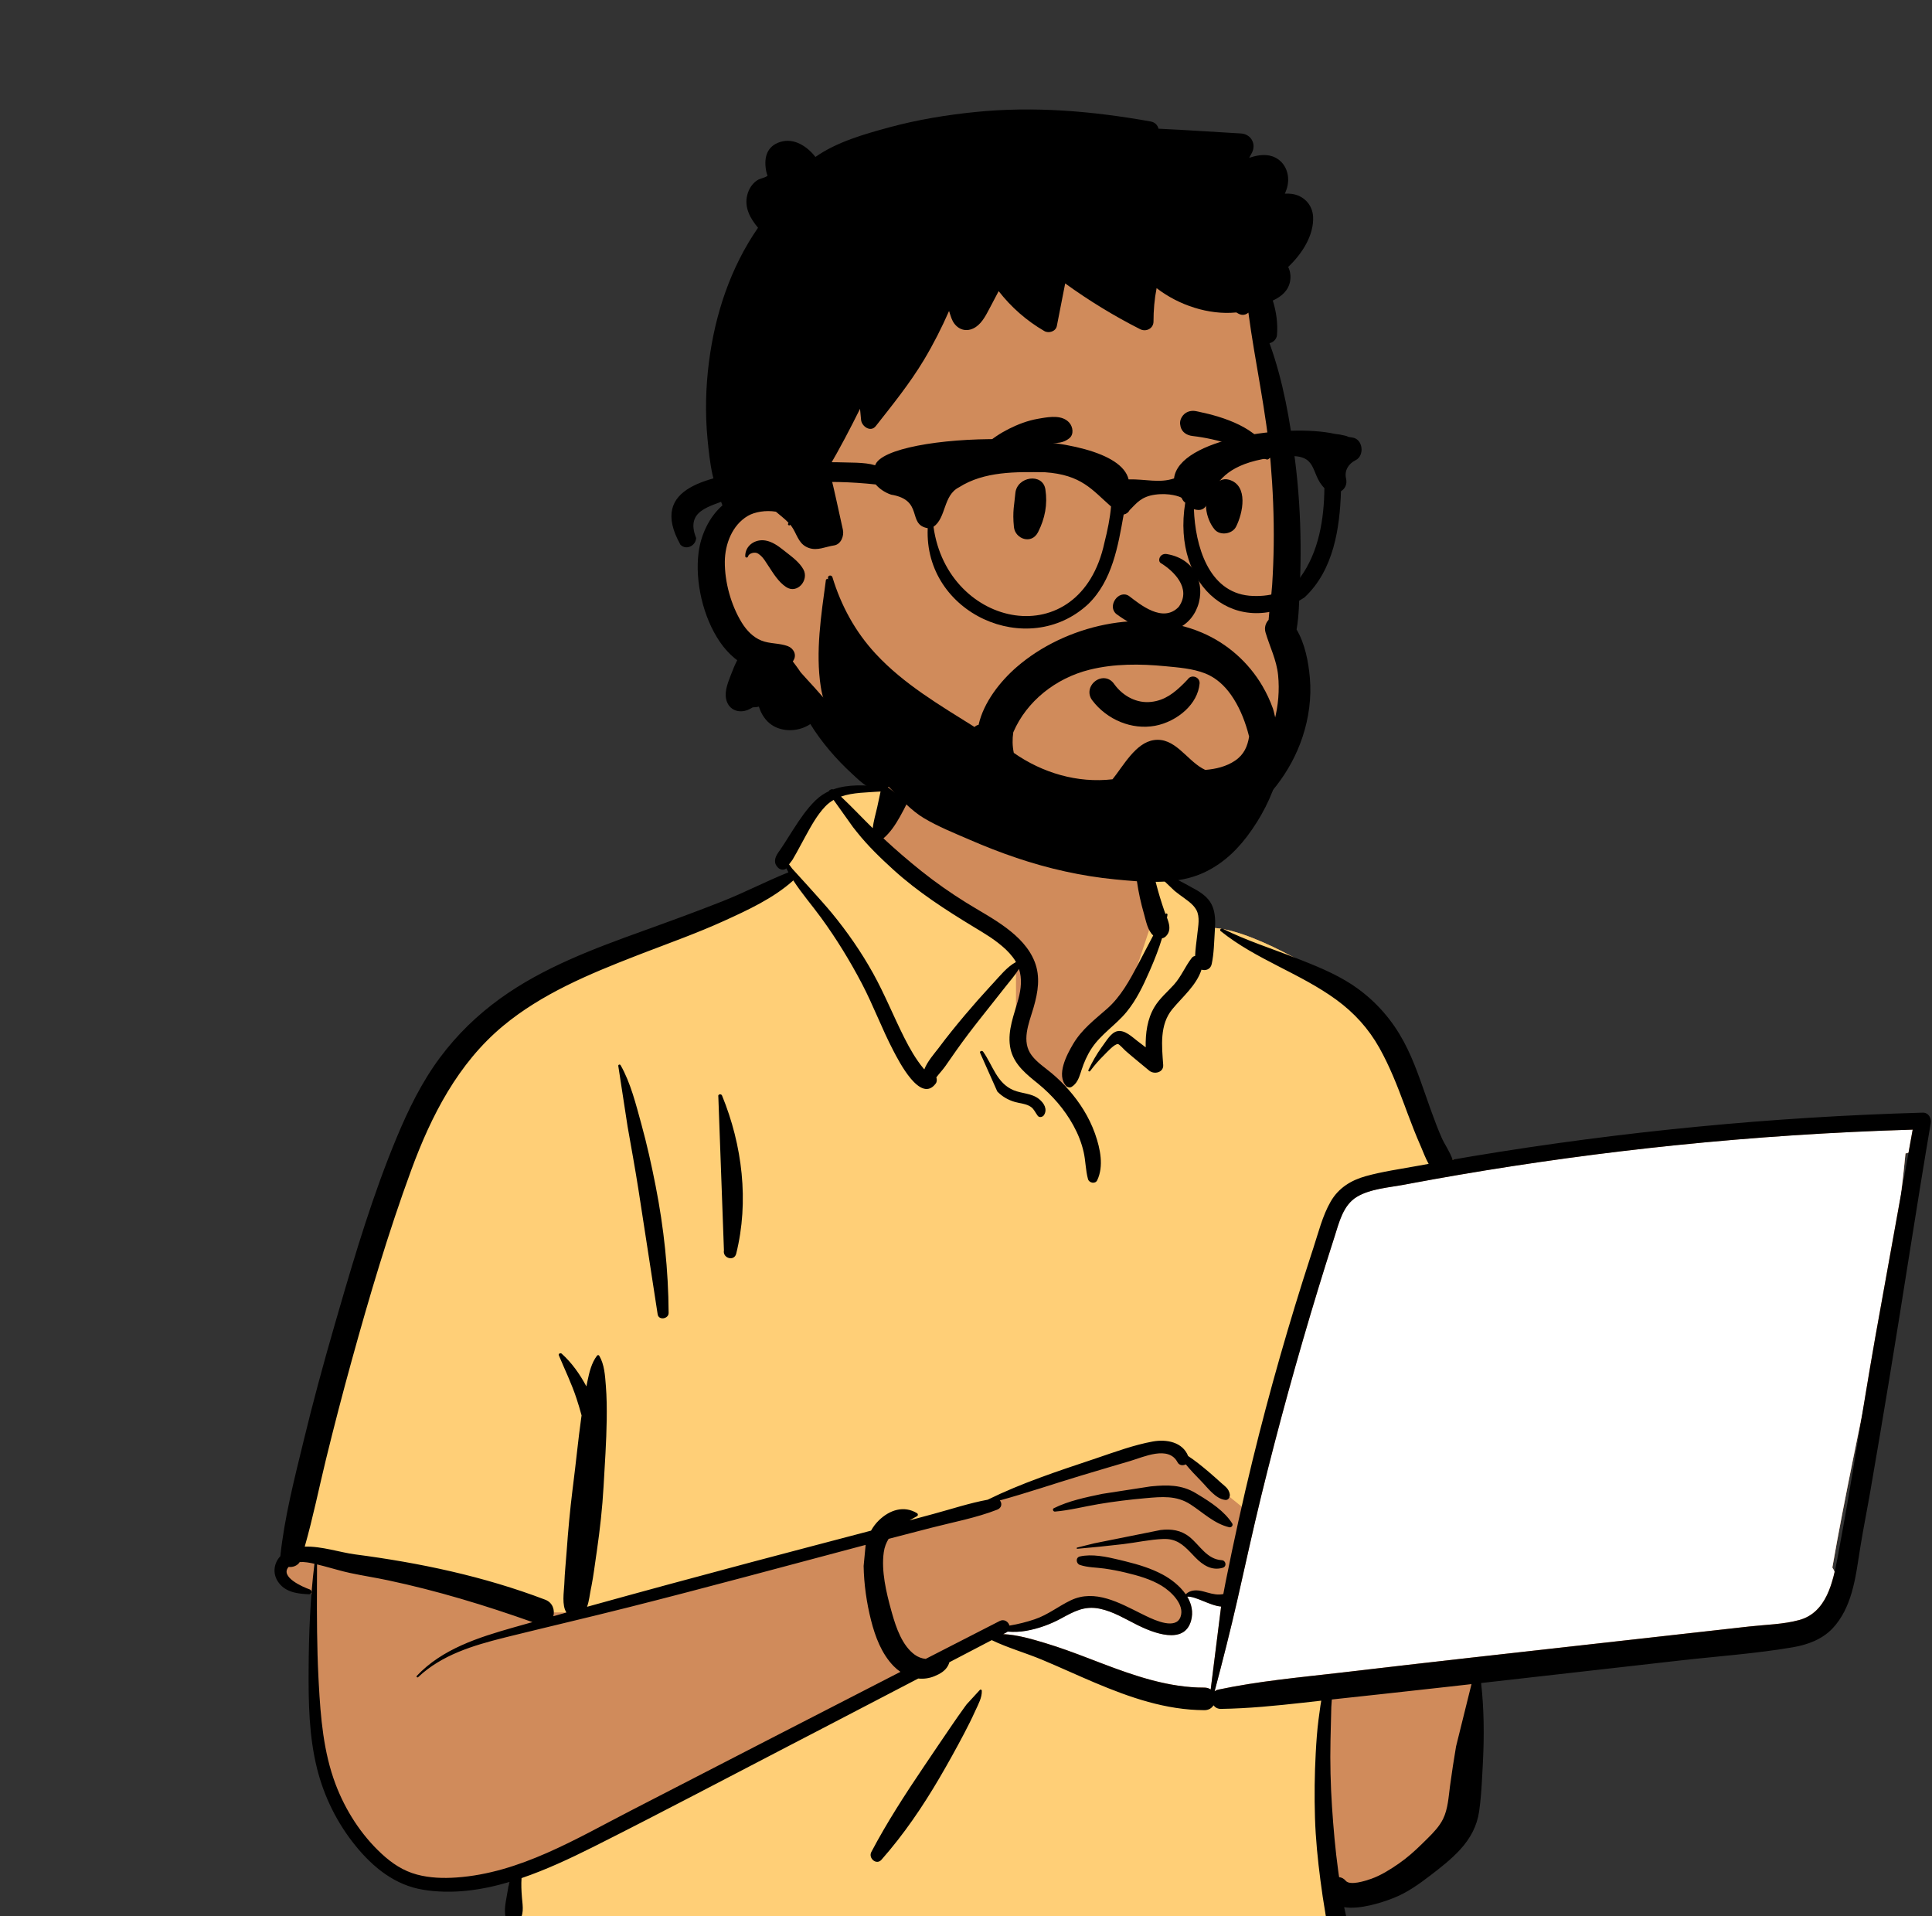
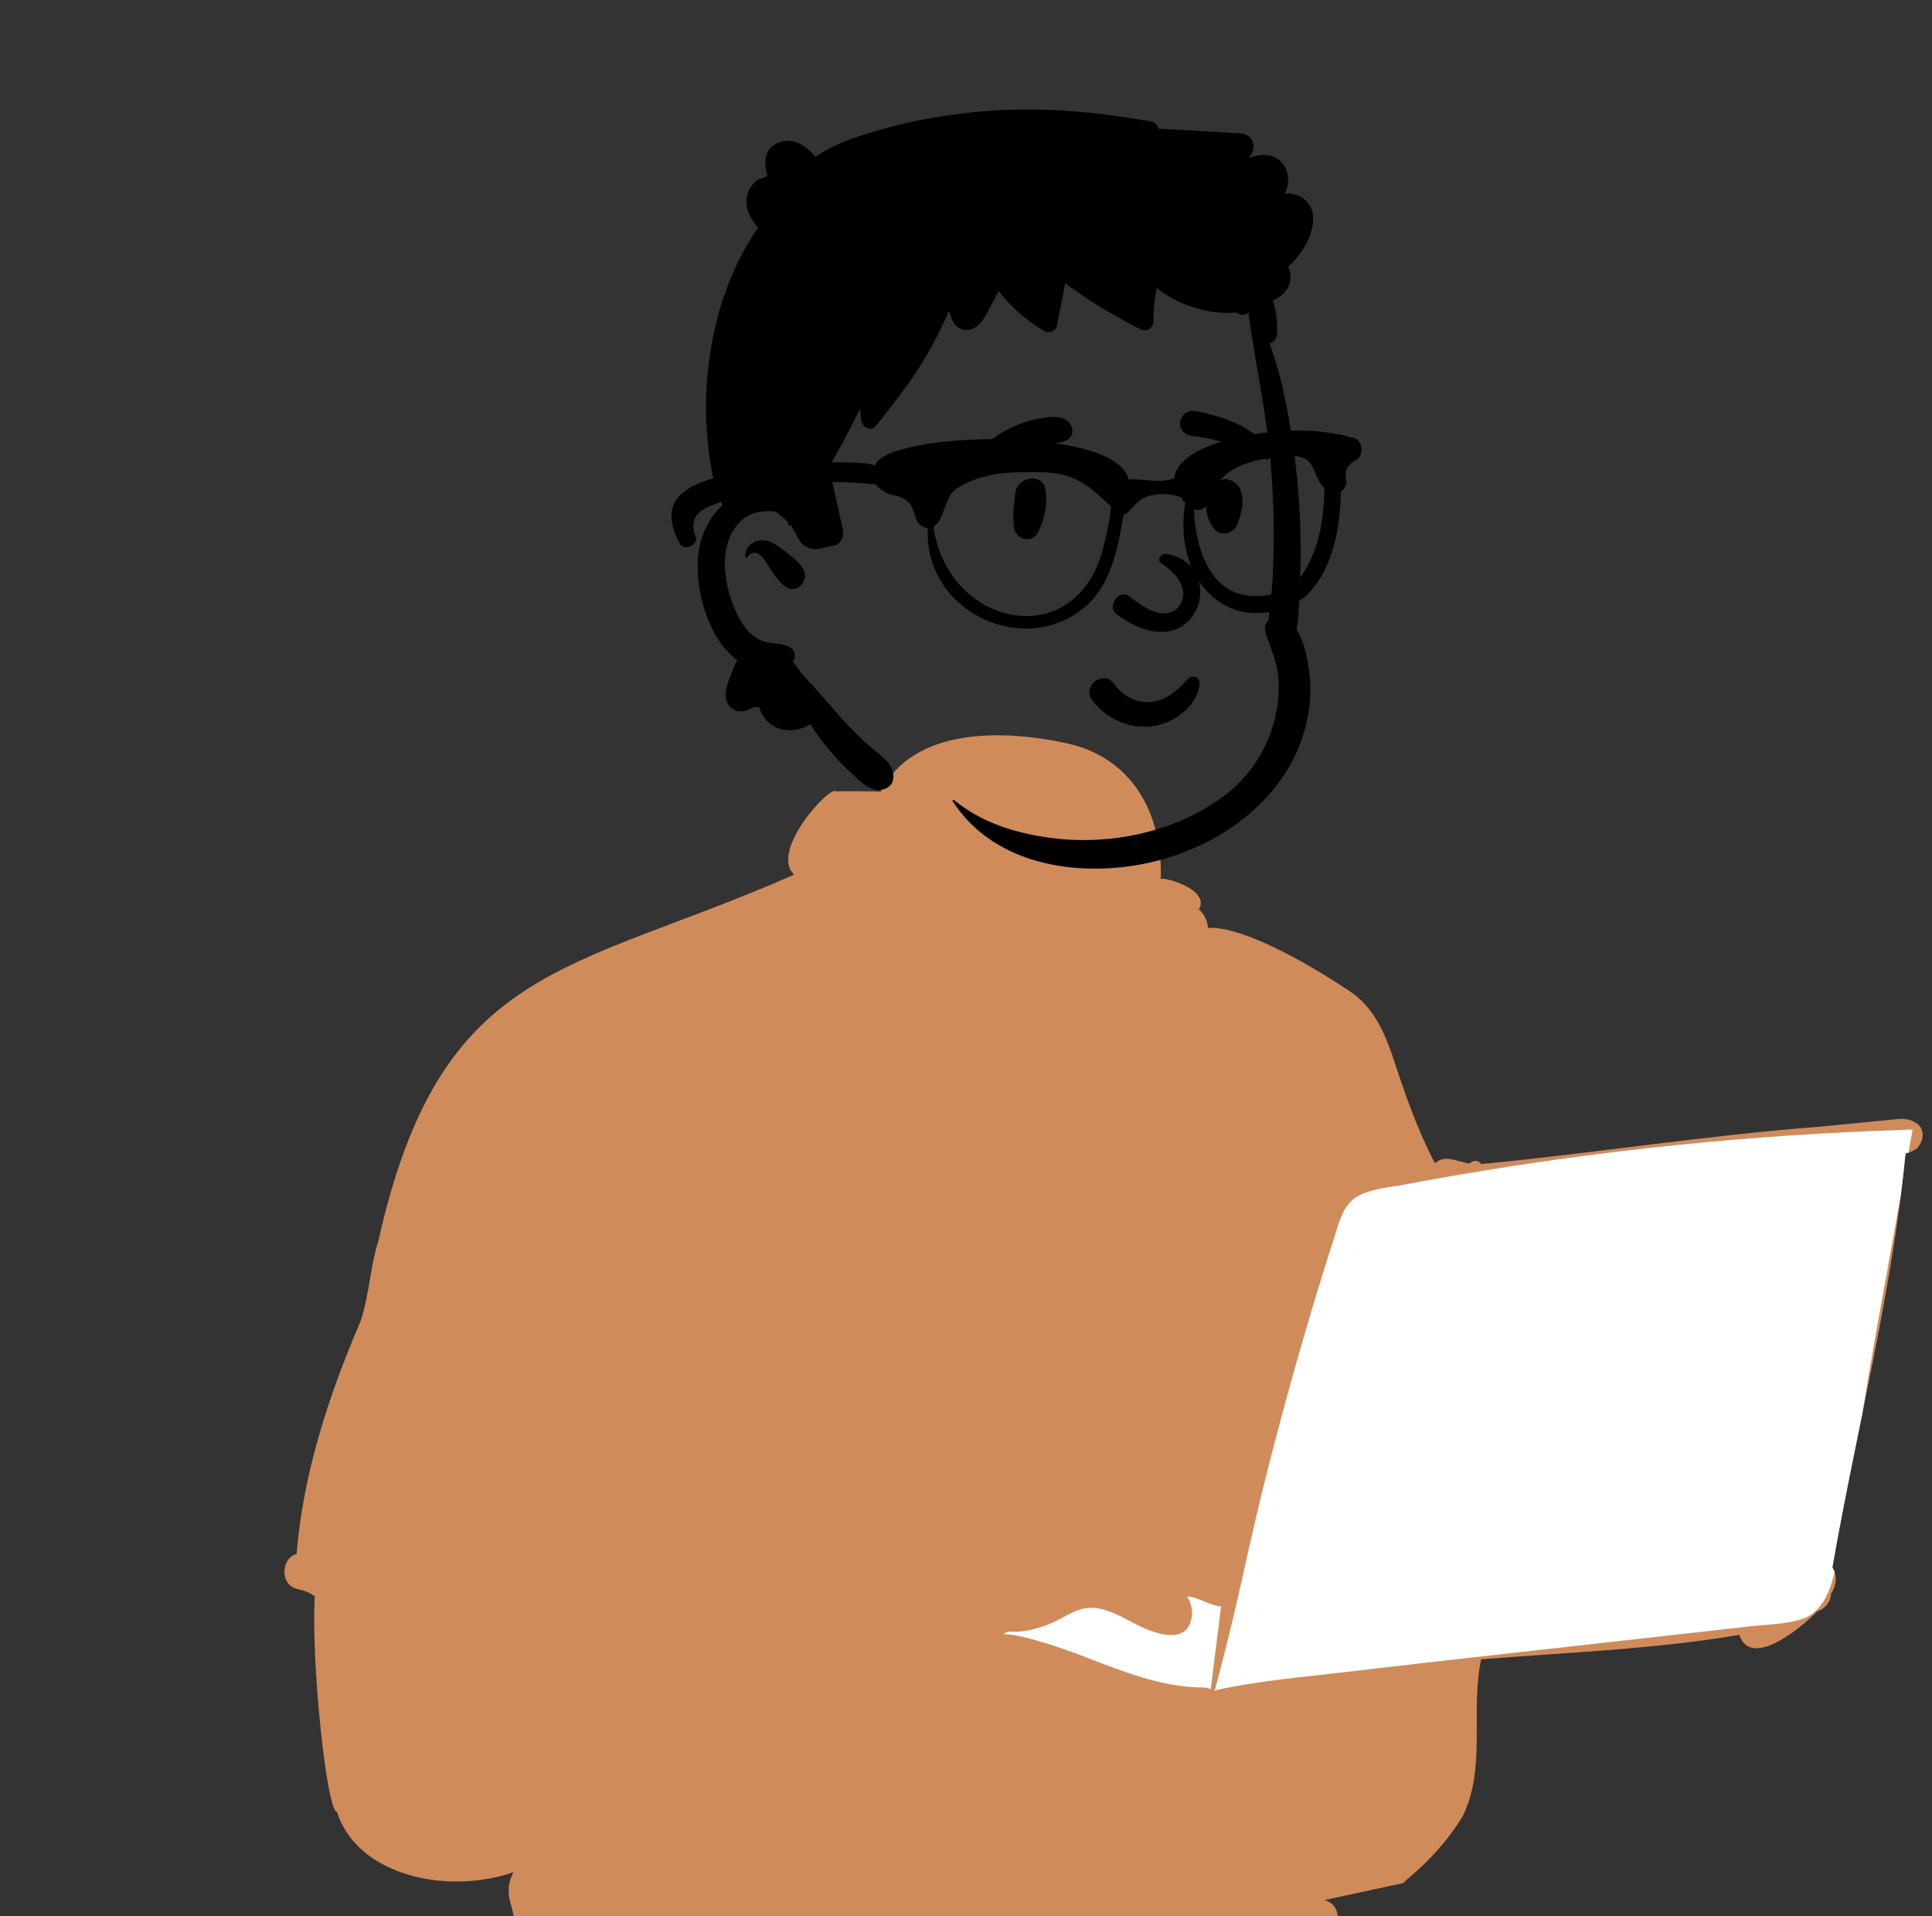
<svg xmlns="http://www.w3.org/2000/svg" width="362" height="359" viewBox="0 0 362 359" fill="none">
  <rect x="0" y="0" width="362" height="359" fill="#333333" stroke="none" />
  <path fill-rule="evenodd" clip-rule="evenodd" d="M354.194 209.792C349.77 210.225 345.345 210.657 340.92 211.089C319.73 212.701 298.547 216.068 277.519 218.089C276.995 217.24 275.971 217.38 275.348 217.97C273.25 217.787 270.898 216.19 268.998 217.851C268.936 217.842 268.874 217.832 268.812 217.826C265.428 211.358 263.088 204.46 260.818 197.552C259.369 193.304 257.419 189.193 253.816 186.341C247.667 182.091 233.579 173.473 226.358 173.835C226.239 172.548 225.636 171.221 224.646 170.364C226.827 166.662 218.107 164.246 217.492 164.675C217.887 152.306 212.044 141.564 199.16 139.101C187.617 136.706 171.2 136.304 164.992 148.315C164.31 148.239 157.335 148.203 156.66 148.278C155.61 146.955 144.087 159.495 148.81 163.86C106.585 182.46 82.575 180.241 70.888 232.529C69.308 237.442 69.193 242.817 67.524 247.619C61.589 261.421 56.774 276.117 55.576 291.135C52.682 291.873 52.349 296.954 55.701 297.689C56.982 297.97 58.052 298.354 58.986 299.081C58.256 311.388 61.245 339.501 63.129 339.414C66.969 351.584 84.098 355.019 96.225 350.742C94.135 354.658 96.225 357.121 96.225 359.213C139.862 360.857 187.574 359.911 231.199 362.165C236.779 362.086 242.648 363.53 248.152 362.699C251.509 361.898 251.515 356.642 248.11 355.992L262.987 352.775C262.654 352.65 269.119 348.368 274.006 340.366C278.554 331.415 275.458 320.611 277.519 310.874C293.615 309.564 309.976 309.003 325.895 306.289C328.066 312.756 337.462 305.022 340.449 301.911C340.445 301.906 340.441 301.901 340.437 301.896C341.883 301.503 343.042 300.154 343.081 298.557C344.094 297.114 344.307 295.082 343.335 293.688C347.79 268.089 354.583 241.951 357.038 216.111C357.905 215.92 358.723 215.541 359.416 214.957L359.36 214.901C360.534 213.598 360.762 211.348 358.805 210.241C357.226 209.347 355.908 209.624 354.194 209.792Z" fill="#D08B5B" />
-   <path fill-rule="evenodd" clip-rule="evenodd" d="M185.916 305.604L189.324 307.764L217.211 316.712L234.254 318.871L248.197 316.712V340.47L250.986 362.685C249.747 364.948 237.972 364.948 215.662 362.685C201.44 361.243 149.462 360.543 137.628 360.235L136.958 360.217C123.051 359.817 109.314 359.817 95.746 360.217V351.886L134.479 332.756L169.183 313.318L185.916 305.604ZM166.155 146.374L168.717 148.278L163.125 157.426L190.365 179.367V196.892L198.989 205.015L203.919 196.892L210.865 187.694L215.801 172.784L214.121 162.961L217.501 162.644C217.517 163.315 217.514 163.993 217.493 164.675C218.108 164.246 226.827 166.661 224.647 170.364C225.636 171.221 226.239 172.548 226.358 173.835C233.579 173.473 247.667 182.091 253.816 186.341C257.419 189.193 259.369 193.304 260.818 197.551L261.159 198.588L261.511 199.651L261.866 200.714C263.827 206.556 265.945 212.346 268.812 217.826C268.874 217.832 268.936 217.842 268.998 217.851C270.899 216.19 273.25 217.787 275.349 217.97C275.956 217.394 276.948 217.247 277.482 218.031L277.519 218.089L251.376 223.217L234.129 283.459L219.109 271.319L211.047 272.513L189.757 280.159L164.996 286.563L108.468 302.082H101.269L59.381 292.009L55.606 290.768C56.853 275.878 61.637 261.309 67.525 247.619C69.193 242.817 69.308 237.441 70.888 232.529C82.575 180.241 106.585 182.46 148.81 163.86C144.087 159.495 155.611 146.955 156.66 148.278L156.726 148.272L156.869 148.265L157.053 148.258C158.701 148.211 164.38 148.247 164.992 148.315C165.348 147.628 165.736 146.982 166.155 146.374Z" fill="#FFCF77" />
  <path fill-rule="evenodd" clip-rule="evenodd" d="M358.373 211.621L357.594 215.942C357.409 216.003 357.221 216.054 357.03 216.096C356.785 218.672 356.497 221.251 356.173 223.832L351.345 250.626C350.512 255.366 349.722 260.116 348.937 264.868L347.897 269.973L347.253 273.145C345.863 280.015 344.512 286.863 343.327 293.673C343.506 293.929 343.645 294.207 343.746 294.5L343.655 294.883L343.591 295.139L343.526 295.392C342.591 298.971 340.964 302.442 337.13 303.496C334.238 304.29 331.064 304.362 328.077 304.675L327.746 304.711L275.486 310.563C269.171 311.27 262.86 311.998 256.548 312.734L251.077 313.373C243.452 314.253 235.782 314.945 228.269 316.536C227.993 316.595 227.764 316.705 227.577 316.849C229.09 311.146 230.539 305.451 231.851 299.69C233.329 293.207 234.731 286.711 236.311 280.251C239.495 267.236 243.063 254.307 246.97 241.489C247.79 238.799 248.628 236.114 249.486 233.436L250.087 231.563L250.55 230.071C251.266 227.796 252.153 225.458 254.253 224.203C256.712 222.734 260.064 222.491 262.852 221.983L264.74 221.63C267.565 221.105 270.393 220.6 273.225 220.115C286.783 217.793 300.418 215.93 314.104 214.531C328.344 213.075 342.634 212.128 356.942 211.666L358.373 211.621ZM228.66 300.959L228.794 300.97L226.842 316.508C226.53 316.291 226.133 316.157 225.65 316.159C219.246 316.177 213.108 314.14 207.172 311.899L206.267 311.556L203.747 310.592C201.185 309.614 198.609 308.658 195.985 307.865L194.924 307.547L194.385 307.388C192.398 306.811 190.309 306.286 188.242 306.155L187.96 306.14L188.562 305.825C188.65 305.779 188.727 305.728 188.796 305.672C189.933 305.756 191.073 305.733 192.273 305.518C194.529 305.113 196.723 304.332 198.738 303.244L199.638 302.758L200.006 302.563L200.249 302.438L200.491 302.316C202.222 301.457 203.876 300.919 206.061 301.377C208.541 301.896 210.715 303.227 212.951 304.352L213.347 304.549L213.614 304.677L213.886 304.805L214.161 304.93C217.185 306.284 221.996 307.746 223.156 303.653C223.621 302.009 223.257 300.469 222.448 299.119C223.954 298.989 226.645 300.757 228.66 300.959Z" fill="white" />
-   <path fill-rule="evenodd" clip-rule="evenodd" d="M165.797 145.526C167.112 142.236 171.556 143.515 171.06 146.971C170.764 149.041 169.625 151.228 168.602 153.043C167.769 154.52 166.819 155.961 165.531 157.068C167.824 159.198 170.204 161.251 172.645 163.2C175.308 165.326 178.108 167.286 181.002 169.087C183.54 170.667 186.193 172.066 188.585 173.869C190.81 175.544 192.836 177.56 193.868 180.191C194.966 182.993 194.489 185.886 193.68 188.686L193.587 189.002C192.761 191.776 191.33 195.12 193.314 197.733C194.323 199.064 195.792 200.006 197.059 201.069C198.186 202.015 199.243 203.043 200.213 204.147C202.328 206.554 204.048 209.263 205.134 212.281L205.231 212.556C206.161 215.227 206.841 218.5 205.584 221.124C205.223 221.876 204.06 221.631 203.858 220.899C203.401 219.24 203.425 217.503 203.042 215.821C202.643 214.072 201.98 212.411 201.114 210.84C199.439 207.8 197.169 205.204 194.488 203.009L193.686 202.359C191.594 200.65 189.672 198.837 189.248 196.008C188.793 192.982 190.011 190.099 190.794 187.234C191.34 185.238 191.518 183.324 190.928 181.52C190.208 182.691 189.225 183.802 188.448 184.794C186.899 186.769 185.336 188.732 183.777 190.698C182.179 192.715 180.62 194.763 179.136 196.865C178.472 197.805 177.815 198.751 177.16 199.697C176.668 200.409 175.981 201.12 175.444 201.845C175.575 202.234 175.565 202.681 175.328 202.999C172.482 206.828 168.433 198.838 167.377 196.82C165.227 192.709 163.627 188.342 161.469 184.232C159.233 179.972 156.688 175.825 153.85 171.935C152.134 169.583 150.21 167.373 148.64 164.946C144.942 168.285 140.074 170.524 135.604 172.554C130.692 174.785 125.588 176.607 120.552 178.541L119.065 179.117C110.387 182.489 101.498 186.194 94.285 192.184C85.809 199.223 80.795 209.033 77.062 219.192C72.765 230.888 69.21 242.899 65.896 254.902C64.2 261.044 62.591 267.213 61.078 273.402C59.745 278.855 58.641 284.362 57.097 289.758C60.227 289.648 63.796 290.854 66.468 291.203C78.645 292.79 90.659 295.32 102.155 299.7C103.575 300.241 103.986 301.654 103.677 302.798C104.496 302.568 105.314 302.335 106.133 302.106C105.236 300.737 105.664 298.29 105.735 296.772L105.739 296.668C105.812 294.646 106.032 292.622 106.175 290.604C106.447 286.757 106.801 282.937 107.272 279.112L107.392 278.156C107.925 273.994 108.32 269.808 108.902 265.654L108.971 265.178C108.692 264.115 108.367 263.065 108.026 262.02C107.116 259.235 105.833 256.614 104.709 253.917C104.576 253.6 105.03 253.417 105.243 253.608C107.147 255.314 108.66 257.478 109.875 259.741C109.896 259.634 109.915 259.527 109.937 259.421L110.075 258.741C110.417 257.083 110.833 255.34 111.854 253.995C111.963 253.852 112.178 253.822 112.281 253.995C113.258 255.642 113.368 257.727 113.518 259.601C113.688 261.721 113.71 263.867 113.68 265.993C113.621 270.147 113.327 274.313 113.093 278.46C112.863 282.535 112.412 286.559 111.83 290.594L111.719 291.351C111.435 293.271 111.202 295.216 110.827 297.124L110.721 297.643C110.521 298.589 110.398 299.923 109.998 301.031C120.267 298.179 130.55 295.392 140.854 292.654C148.301 290.675 155.755 288.726 163.207 286.764C163.6 286.059 164.09 285.4 164.701 284.811C166.714 282.869 169.382 282.003 171.829 283.497C172.028 283.619 172.044 283.93 171.829 284.047C171.36 284.302 170.89 284.564 170.429 284.837L174.903 283.63C178.247 282.728 181.632 281.6 185.055 280.971C191.359 277.873 198.14 275.63 204.782 273.414L205.564 273.15C208.965 271.996 212.483 270.703 215.996 270.063C218.568 269.595 221.587 270.16 222.622 272.784C223.931 273.643 225.163 274.653 226.352 275.646C227.212 276.364 228.036 277.127 228.873 277.87L229.028 278.005C229.713 278.597 230.255 278.993 230.424 279.935C230.51 280.422 230.2 281.08 229.597 281.015C227.753 280.819 226.254 278.69 225.003 277.419C224.037 276.437 223.063 275.421 222.181 274.342C221.667 274.62 220.963 274.57 220.635 273.953C218.939 270.754 214.29 272.971 211.719 273.729L208.034 274.815C206.192 275.359 204.351 275.905 202.513 276.461C197.461 277.989 192.434 279.699 187.336 281.101C187.792 281.601 187.729 282.489 186.863 282.827C182.873 284.386 178.495 285.192 174.349 286.262C171.732 286.938 169.116 287.618 166.501 288.302C166.053 289.025 165.73 289.843 165.595 290.796C165.096 294.298 166.058 298.339 166.995 301.726L167.137 302.231C167.907 304.954 169.041 308.293 171.401 310.012C171.977 310.432 172.71 310.724 173.449 310.79C178.069 308.422 182.687 306.055 187.309 303.692C188.165 303.254 188.956 303.847 189.148 304.552C190.778 304.286 192.404 303.866 193.884 303.366C196.373 302.524 198.315 300.919 200.648 299.81C205.161 297.663 209.771 300.3 213.812 302.305L214.743 302.76C216.555 303.636 220.325 305.318 221.195 302.923C222.036 300.607 219.377 298.131 217.66 297.088C215.613 295.845 213.229 295.18 210.916 294.626C209.595 294.309 208.258 294.051 206.913 293.863C205.387 293.649 203.811 293.681 202.342 293.188C201.612 292.944 201.5 291.789 202.342 291.599C204.603 291.086 207.302 291.645 209.662 292.216L210.896 292.519C213.273 293.1 215.674 293.829 217.839 294.988C219.414 295.831 221.076 297.111 222.162 298.679C223.105 297.807 224.278 297.836 225.501 298.16L226.164 298.343C227.26 298.645 228.148 298.854 229.214 298.644C229.356 297.872 229.501 297.099 229.655 296.327C231.175 288.732 232.841 281.167 234.679 273.641C237.85 260.662 241.52 247.824 245.656 235.119L246.071 233.848C247.026 230.942 247.793 227.776 249.332 225.106C250.786 222.582 253.117 221.127 255.886 220.357C259.029 219.483 262.331 219.026 265.537 218.436C266.252 218.304 266.969 218.18 267.685 218.05C267.08 216.963 266.628 215.728 266.222 214.781L266.15 214.617C265.277 212.633 264.492 210.614 263.734 208.584L263.167 207.058C261.799 203.383 260.386 199.768 258.462 196.331C256.437 192.713 253.75 189.756 250.401 187.308C243.572 182.317 235.341 179.772 228.718 174.438C228.446 174.219 228.794 173.846 229.07 173.984C233.542 176.221 238.37 177.743 243.022 179.564L243.939 179.925C247.616 181.376 251.35 182.956 254.532 185.306C258.08 187.926 260.874 191.18 262.974 195.049C265.044 198.864 266.368 203.133 267.829 207.207L268.219 208.293C268.808 209.92 269.417 211.543 270.114 213.127C270.667 214.385 271.7 215.821 272.169 217.257C273.454 217.035 274.738 216.813 276.023 216.599C303.869 211.97 332.027 209.25 360.247 208.454C361.351 208.423 361.922 209.472 361.759 210.431C359.051 226.377 356.644 242.377 354.003 258.335C352.851 265.3 351.675 272.26 350.472 279.216C349.862 282.74 349.158 286.25 348.581 289.78C348.115 292.63 347.776 295.503 346.976 298.287C346.259 300.784 345.157 303.191 343.349 305.096C341.399 307.149 338.678 308.142 335.939 308.612C328.985 309.804 321.853 310.29 314.843 311.084L277.521 315.312C278.067 320.248 278.107 325.108 277.857 330.102L277.715 332.828C277.598 335.02 277.459 337.216 277.142 339.387C276.746 342.109 275.495 344.414 273.653 346.447C271.961 348.315 269.906 349.908 267.908 351.435C265.833 353.02 263.689 354.55 261.249 355.53L260.933 355.655C258.793 356.488 254.778 357.776 251.853 357.305C252.235 359.213 252.975 361.264 252.319 363.152C252.015 364.028 250.863 364.465 250.158 363.72C248.761 362.241 248.652 360.289 248.321 358.361C247.977 356.354 247.68 354.34 247.416 352.321C246.906 348.418 246.509 344.479 246.388 340.542C246.264 336.5 246.312 332.451 246.53 328.413C246.643 326.339 246.782 324.267 247.047 322.206C247.159 321.328 247.275 320.448 247.406 319.572C247.454 319.252 247.508 318.934 247.565 318.617L244.215 318.993C239.079 319.564 233.94 320.08 228.767 320.16C228.154 320.169 227.683 319.891 227.375 319.487C227.047 320.019 226.476 320.4 225.657 320.397C218.434 320.37 211.707 318.018 205.136 315.246C201.825 313.848 198.564 312.335 195.247 310.949C192.152 309.656 188.842 308.733 185.821 307.276L177.882 311.422C177.824 311.626 177.749 311.819 177.67 311.98C177.153 313.031 176.134 313.601 175.093 314.03C174.094 314.443 173.06 314.571 172.052 314.467C166.031 317.609 160.009 320.747 153.983 323.879L147.956 327.007C135.947 333.233 123.985 339.562 111.901 345.641L111.011 346.087C106.837 348.172 102.355 350.284 97.723 351.86C97.64 353.028 97.692 354.163 97.791 355.399L97.814 355.668C97.952 357.129 98.249 358.958 97.072 359.998C96.46 360.539 95.367 360.541 94.951 359.726C94.196 358.247 94.874 355.917 95.113 354.311C95.198 353.74 95.301 353.153 95.454 352.583C90.144 354.157 84.673 354.921 79.269 354.037C74.007 353.177 69.932 349.876 66.647 345.839C63.18 341.579 60.717 336.614 59.395 331.292C57.89 325.236 57.792 318.982 57.827 312.779C57.865 306.173 58.11 299.535 58.917 292.973C58.033 292.766 57.053 292.587 56.16 292.649C55.717 293.354 54.859 293.651 54.083 293.559C52.397 295.412 56.674 297.304 58.041 297.778C58.516 297.943 58.465 298.711 57.918 298.688L57.573 298.671C55.461 298.559 53.278 298.2 52.036 296.246C51.041 294.679 51.34 292.822 52.526 291.545C53.31 284.167 55.183 276.982 56.927 269.785C58.638 262.721 60.541 255.702 62.558 248.719L63.462 245.593C66.637 234.644 69.957 223.605 74.337 213.091C76.524 207.84 79.044 202.687 82.46 198.109C85.644 193.841 89.402 190.19 93.723 187.071C101.778 181.256 111.229 177.743 120.516 174.396L120.931 174.246C125.744 172.512 130.545 170.758 135.302 168.88C139.51 167.219 143.541 165.113 147.728 163.428C147.592 163.182 147.461 162.933 147.335 162.681L147.257 162.746C147.244 162.757 147.23 162.767 147.216 162.777C146.795 163.067 146.175 162.924 145.828 162.598C144.848 161.677 145.18 160.655 145.834 159.701L145.919 159.579C146.719 158.463 147.433 157.283 148.171 156.127L148.634 155.404C149.873 153.472 151.175 151.527 152.828 149.93C153.593 149.19 154.431 148.637 155.319 148.224C155.243 148.064 155.909 147.737 156.097 147.902C158.91 146.877 162.146 147.092 165.212 147.374M275.715 315.516L271.805 315.959C267.503 316.447 263.199 316.918 258.895 317.385L249.545 318.396C249.522 318.927 249.457 319.446 249.445 319.847C249.384 321.913 249.339 323.98 249.295 326.047C249.209 330.19 249.304 334.338 249.578 338.473C249.843 342.48 250.193 346.487 250.736 350.467L250.848 351.262L250.912 351.681C251.355 351.723 251.791 351.933 252.153 352.364C252.944 353.304 255.807 352.39 256.926 351.994C258.765 351.342 260.497 350.242 262.094 349.138C263.655 348.06 265.06 346.803 266.41 345.479L267.515 344.391C268.614 343.303 269.715 342.145 270.388 340.777C271.301 338.922 271.419 336.645 271.687 334.624C272.016 332.139 272.409 329.655 272.824 327.182M162.197 289.431L161.791 289.538C147.057 293.436 132.345 297.45 117.566 301.176C110.252 303.02 102.903 304.731 95.581 306.54L94.395 306.835C88.618 308.289 82.772 310.039 78.348 314.211C78.184 314.365 77.947 314.129 78.101 313.965C82.869 308.911 89.65 306.772 96.16 304.917C97.364 304.574 98.569 304.24 99.773 303.899C90.918 300.756 81.924 298.021 72.722 296.071C70.353 295.568 67.956 295.2 65.588 294.695C63.937 294.344 62.324 293.835 60.69 293.413L59.405 293.091L59.388 297.136C59.367 302.864 59.377 308.587 59.671 314.315L59.726 315.376C60.069 321.749 60.603 328.255 62.874 334.265C64.72 339.149 67.662 343.75 71.51 347.307C73.457 349.106 75.55 350.508 78.137 351.199C80.54 351.841 83.057 351.917 85.526 351.745C97.372 350.923 107.916 344.515 118.206 339.21C135.037 330.533 151.869 321.86 168.717 313.216C168.261 312.906 167.832 312.549 167.442 312.147C165.183 309.824 163.991 306.643 163.209 303.563C162.376 300.284 161.877 296.77 161.819 293.386M183.634 316.565C183.783 316.486 183.955 316.585 183.962 316.753C184.014 318.034 183.303 319.298 182.771 320.452L182.715 320.575C182.07 322.005 181.363 323.416 180.632 324.804C179.171 327.578 177.653 330.323 176.068 333.028C172.881 338.471 169.34 343.685 165.155 348.425C164.209 349.495 162.655 348.122 163.261 346.97C166.186 341.413 169.596 336.166 173.106 330.965C174.864 328.361 176.62 325.754 178.394 323.162C179.134 322.08 179.884 321.002 180.654 319.941L181.119 319.306M358.381 211.637C343.595 212.081 328.827 213.041 314.112 214.546C300.426 215.945 286.791 217.808 273.233 220.13C270.401 220.615 267.573 221.12 264.748 221.645L263.054 221.962C260.228 222.495 256.777 222.715 254.262 224.218C251.609 225.803 250.893 229.114 250.01 231.844C248.973 235.056 247.962 238.276 246.978 241.505C243.071 254.323 239.503 267.252 236.319 280.266C234.739 286.726 233.337 293.222 231.859 299.706C230.547 305.466 229.098 311.162 227.585 316.864C227.772 316.72 228.001 316.61 228.277 316.552C235.79 314.96 243.46 314.268 251.085 313.389L251.823 313.303C259.712 312.379 267.601 311.462 275.494 310.578L327.755 304.726C330.837 304.381 334.139 304.334 337.138 303.511C342.238 302.11 343.433 296.433 344.289 291.912L344.314 291.775C346.894 278.115 348.947 264.336 351.353 250.641M228.801 300.985C226.772 300.851 223.996 299.001 222.456 299.134C223.264 300.484 223.629 302.024 223.163 303.668C221.867 308.245 216.005 305.877 213.182 304.479C210.867 303.332 208.632 301.929 206.069 301.392C203.166 300.784 201.199 301.934 198.746 303.259C196.731 304.347 194.537 305.129 192.281 305.533C191.081 305.748 189.941 305.771 188.804 305.687C188.735 305.743 188.658 305.794 188.57 305.84L187.968 306.155C190.689 306.279 193.46 307.115 195.993 307.88C198.617 308.673 201.192 309.629 203.755 310.607L206.275 311.571C212.493 313.942 218.929 316.194 225.657 316.174C226.141 316.173 226.537 316.306 226.849 316.523M217.45 286.645C219.454 286.401 221.304 286.663 222.906 287.962C224.838 289.529 226.135 292.128 228.912 292.298C229.722 292.348 229.91 293.482 229.105 293.719C227.038 294.328 225.365 293.214 223.956 291.769L223.01 290.783C221.618 289.348 220.334 288.239 217.973 288.325C215.444 288.417 212.91 288.999 210.398 289.295C207.551 289.63 204.706 289.915 201.85 290.162C201.718 290.173 201.695 289.965 201.819 289.935L205.017 289.142M215.515 278.486L215.845 278.453C218.756 278.171 221.418 278.16 224.018 279.719L224.516 280.02C226.86 281.438 229.411 283.109 230.877 285.406C231.117 285.782 230.72 286.224 230.319 286.129C227.502 285.455 225.443 283.397 223.074 281.857C220.415 280.129 217.669 280.414 214.638 280.682C211.703 280.942 208.769 281.299 205.863 281.787C203.132 282.244 200.393 282.966 197.634 283.196L197.635 283.191C197.32 283.19 197.14 282.719 197.461 282.559C200.261 281.167 203.503 280.508 206.548 279.872M115.845 199.673C115.841 199.444 116.165 199.358 116.278 199.556C118.172 202.874 119.162 206.941 120.171 210.596C121.227 214.425 122.08 218.293 122.847 222.19C124.399 230.079 125.226 237.924 125.282 245.965C125.29 247.113 123.411 247.419 123.227 246.242C122.007 238.42 120.839 230.59 119.609 222.771C118.991 218.838 118.271 214.92 117.582 210.998M134.594 205.452C134.454 204.994 135.123 204.841 135.294 205.26C139.095 214.55 140.382 225.078 137.942 234.879C137.568 236.378 135.363 235.728 135.645 234.248M183.619 197.197C183.6 196.855 184.046 196.801 184.214 197.036C186.015 199.563 186.762 202.947 189.922 204.253C191.499 204.905 193.275 204.791 194.668 205.892C195.6 206.629 196.315 207.791 195.615 208.907C195.39 209.267 194.758 209.448 194.452 209.056C194.005 208.486 193.769 207.802 193.162 207.375C192.306 206.772 191.151 206.734 190.17 206.451C188.9 206.084 187.781 205.443 186.864 204.49M213.706 155.055C213.891 154.961 214.069 155.021 214.188 155.181C214.358 155.408 214.337 155.63 214.129 155.786C214.406 156.35 214.734 157.764 214.781 157.97C214.97 158.804 215.172 159.633 215.383 160.462C215.809 162.134 216.182 163.818 216.608 165.49C217.06 167.262 217.598 169.016 218.197 170.744C218.236 170.856 218.278 170.97 218.323 171.086L218.391 171.261L218.408 171.234C218.529 171.043 218.783 171.177 218.753 171.379C218.725 171.564 218.687 171.747 218.656 171.932L218.719 172.097C219.11 173.147 219.379 174.253 218.66 175.18C218.391 175.526 218.095 175.731 217.726 175.792C217.135 177.733 216.393 179.638 215.599 181.467L215.366 182.001C214.198 184.67 212.952 187.304 211.092 189.576C209.061 192.057 206.268 193.751 204.499 196.469C203.676 197.733 203.103 199.063 202.639 200.491L202.464 201.033C202.134 202.043 201.753 203.022 200.802 203.614C200.498 203.803 200.043 203.743 199.798 203.485C197.847 201.43 199.89 197.592 201.066 195.602C202.702 192.835 205.069 191.065 207.439 188.978C209.994 186.727 211.623 183.717 213.2 180.752C214.165 178.935 215.097 177.079 216.078 175.255C215.053 174.352 214.725 172.56 214.378 171.314L214.346 171.202C213.772 169.207 213.316 167.16 213.028 165.105C212.75 163.128 212.635 161.18 212.708 159.192L212.729 158.685M217.517 164.463C217.291 164.154 217.666 163.803 217.977 163.868C219.866 164.257 221.714 165.396 223.41 166.317L223.591 166.415C224.944 167.142 226.307 168.032 227.017 169.444C227.79 170.979 227.727 172.747 227.621 174.415L227.611 174.571C227.482 176.571 227.461 178.65 227.036 180.614C226.819 181.619 225.904 181.902 225.123 181.665C224.192 184.589 221.579 186.744 219.671 189.052C217.237 191.995 217.695 195.967 217.949 199.511C218.052 200.945 216.26 201.353 215.337 200.588L213.21 198.828C212.855 198.535 212.502 198.241 212.149 197.945C211.847 197.692 211.547 197.437 211.25 197.179L210.806 196.788C210.61 196.613 209.742 195.648 209.488 195.608C208.873 195.51 207.413 197.123 206.913 197.629L206.85 197.692C205.909 198.611 205.059 199.599 204.268 200.647C204.122 200.84 203.837 200.68 203.941 200.458C204.651 198.945 205.475 197.498 206.455 196.144L206.653 195.874C207.304 195 208.179 193.456 209.329 193.198C210.734 192.882 212.136 194.285 213.158 195.063L213.223 195.112C213.709 195.475 214.19 195.845 214.669 196.217C214.619 193.579 214.954 190.913 216.322 188.639C217.286 187.036 218.731 185.848 219.968 184.47C221.345 182.936 222.064 181.05 223.31 179.452C223.47 179.246 223.692 179.136 223.931 179.1C223.979 177.816 224.169 176.518 224.316 175.248L224.358 174.867C224.507 173.486 224.858 171.8 224.179 170.507C223.537 169.285 222.066 168.423 220.976 167.595L220.087 166.907M156.192 149.863C155.623 150.191 155.091 150.598 154.609 151.108C153.09 152.712 152.004 154.708 150.948 156.628C150.379 157.663 149.83 158.708 149.257 159.74C149.007 160.189 148.751 160.633 148.491 161.076C148.372 161.281 148.015 161.687 147.839 161.937C148.035 162.211 148.238 162.48 148.445 162.747C148.524 162.849 153.971 168.758 155.87 171.071C158.778 174.613 161.377 178.355 163.599 182.36C165.775 186.282 167.431 190.434 169.447 194.432C170.456 196.433 171.582 198.421 173.019 200.153C173.074 200.22 173.133 200.284 173.189 200.351C173.738 198.876 175.142 197.298 175.832 196.391L175.896 196.306C177.461 194.206 179.113 192.169 180.801 190.167C182.343 188.339 183.924 186.55 185.543 184.791L186.152 184.132C187.281 182.919 188.714 181.103 190.365 180.236C190.188 179.922 189.983 179.611 189.748 179.304C188.201 177.291 186.013 175.83 183.855 174.511L182.455 173.663C177.179 170.462 171.985 167.111 167.404 162.951C164.981 160.75 162.591 158.445 160.554 155.877L159.833 154.969M164.995 148.278C162.525 148.484 159.856 148.435 157.573 149.237C159.603 151.148 161.532 153.211 163.515 155.154C163.691 153.84 164.052 152.542 164.357 151.26" fill="black" />
-   <path fill-rule="evenodd" clip-rule="evenodd" d="M190.108 26.759C207.665 26.759 225.824 40.339 232.26 49.005C237.671 56.29 240.584 89.235 240.584 111.5C240.584 116.156 243.159 124.934 242.408 129.388C239.654 145.71 227.656 159.399 203.909 159.399C180.163 159.399 163.137 150.006 145.487 124.788C136.923 124.788 132.772 118.235 132.712 107.893C132.652 97.55 140.978 93.788 140.978 93.788C140.978 93.788 138.01 52.974 145.487 42.347C152.964 31.721 172.551 26.759 190.108 26.759Z" fill="#D08B5B" />
  <path fill-rule="evenodd" clip-rule="evenodd" d="M182.72 20.988C193.805 19.868 204.667 20.809 215.591 22.756C216.426 22.907 216.899 23.454 217.075 24.111C222.221 24.345 227.372 24.722 232.511 25.003C234.376 25.105 235.433 26.943 234.582 28.604C234.413 28.933 234.236 29.254 234.057 29.575L234.282 29.501C235.828 29.006 237.498 28.762 239.004 29.548C240.921 30.547 241.673 32.753 241.249 34.783C241.141 35.302 240.959 35.798 240.751 36.283C241.172 36.255 241.596 36.265 242.016 36.32C244.255 36.616 245.918 38.329 246.036 40.609C246.209 44.052 243.986 47.545 241.367 50.01C241.747 50.791 241.892 51.71 241.734 52.642C241.419 54.484 240.059 55.587 238.483 56.307C239.14 58.39 239.451 60.568 239.268 62.793C239.206 63.536 238.555 64.15 237.868 64.3C240.43 71.34 241.727 78.897 242.659 86.261C243.324 91.501 243.652 96.77 243.692 102.049C243.711 104.433 243.672 106.819 243.572 109.202L243.531 110.096C243.407 112.673 243.401 115.378 242.938 117.927C244.521 120.614 245.158 123.95 245.427 126.961C245.761 130.688 245.232 134.533 244.053 138.078C239.607 151.475 226.188 159.929 212.709 162.126C200.233 164.16 185.796 161.423 178.505 150.115C178.391 149.936 178.635 149.788 178.777 149.905C183.994 154.138 190.045 156.026 196.619 156.946C207.985 158.532 220.761 155.841 229.883 148.708C234.261 145.283 237.418 140.297 238.807 134.931C239.515 132.188 239.759 129.328 239.48 126.505C239.196 123.642 237.925 121.198 237.124 118.492C236.855 117.578 237.14 116.73 237.7 116.125C237.857 113.928 238.228 111.713 238.37 109.523C238.528 107.032 238.624 104.542 238.658 102.049C238.723 96.878 238.507 91.698 238.071 86.548C237.273 77.119 235.155 67.918 233.912 58.569C233.451 58.981 232.792 59.15 232.1 58.79L232.029 58.751L231.652 58.535C231.63 58.535 231.605 58.538 231.583 58.541C229.002 58.792 226.324 58.434 223.85 57.665C221.262 56.863 218.86 55.629 216.713 53.984C216.306 56.048 216.135 58.134 216.132 60.238C216.129 61.553 214.735 62.235 213.628 61.673C208.721 59.186 204.033 56.32 199.584 53.099C199.064 55.755 198.545 58.412 198.022 61.071C197.821 62.096 196.513 62.51 195.675 62.022C192.342 60.087 189.464 57.554 187.12 54.543C186.652 55.435 186.183 56.328 185.71 57.219L184.999 58.554C184.297 59.865 183.357 61.316 181.82 61.735C180.194 62.179 178.836 61.127 178.289 59.658C178.122 59.202 177.967 58.733 177.825 58.261C176.439 61.417 174.875 64.503 173.107 67.446C170.454 71.861 167.268 75.795 164.093 79.831C163.129 81.056 161.477 79.886 161.344 78.696C161.267 77.995 161.202 77.292 161.146 76.591C159.296 80.317 157.365 84.008 155.262 87.592L155.563 88.77C156.431 92.25 157.152 95.754 157.935 99.253C158.188 100.381 157.587 101.995 156.265 102.187C154.687 102.417 153.193 103.222 151.576 102.668C149.812 102.064 149.464 100.543 148.631 99.102C148.465 98.814 148.272 98.55 148.064 98.3L148.011 98.368C147.882 98.538 147.572 98.353 147.65 98.159L147.74 97.934C147.025 97.177 146.169 96.545 145.382 95.865C143.512 95.551 141.409 95.895 140.12 96.653C137.186 98.381 135.838 101.941 135.81 105.215C135.776 109.047 136.966 113.355 138.976 116.631C139.861 118.072 141.073 119.374 142.674 120.013C144.264 120.648 145.986 120.451 147.603 121.05C148.673 121.448 149.332 122.633 148.686 123.706C148.642 123.78 148.593 123.848 148.546 123.919L149.027 124.556C149.358 124.998 149.703 125.47 150.024 125.962C150.847 126.906 151.713 127.816 152.551 128.745C154.099 130.457 155.602 132.216 157.127 133.953C158.565 135.592 160.086 137.131 161.654 138.646C163.135 140.081 164.984 141.287 166.344 142.818C167.667 144.311 168.026 146.918 165.849 147.782C163.441 148.741 161.309 146.494 159.687 144.997L159.619 144.934C156.647 142.205 153.963 139.086 151.832 135.652C149.72 137.086 146.667 137.223 144.564 135.79C143.458 135.035 142.609 133.767 142.197 132.388C141.808 132.475 141.419 132.526 141.04 132.52C140.845 132.633 140.649 132.743 140.451 132.846C138.883 133.66 136.957 133.296 136.24 131.565C135.587 129.993 136.26 128.208 136.848 126.694L136.97 126.381C137.304 125.518 137.672 124.577 138.129 123.691C136.855 122.734 135.767 121.546 134.845 120.195C131.75 115.644 130.204 108.988 130.888 103.558C131.299 100.282 132.842 96.888 135.368 94.678L135.275 94.438C134.567 92.645 133.924 90.846 133.507 88.952C133.018 86.737 132.78 84.441 132.564 82.186C132.106 77.421 132.23 72.55 132.839 67.804C133.983 58.872 136.883 50.103 142.031 42.67C140.572 40.926 139.416 38.875 140.018 36.515C140.294 35.431 140.921 34.404 141.868 33.784C142.39 33.441 143.012 33.389 143.534 33.105L143.691 33.019C143.921 32.885 143.745 32.899 143.608 32.278C143.067 29.797 143.516 27.4 146.252 26.576C148.828 25.802 151.264 27.446 152.789 29.406C156.777 26.582 162.034 25.105 166.657 23.849C171.913 22.426 177.305 21.538 182.72 20.988ZM139.635 104.203C139.616 102.182 141.536 100.936 143.426 101.266C144.695 101.486 145.753 102.242 146.747 103.023L147.232 103.406C148.442 104.354 149.831 105.376 150.553 106.718C151.61 108.699 149.375 111.364 147.288 109.976C145.856 109.019 144.938 107.484 143.999 106.059L143.902 105.912C143.475 105.274 143.101 104.595 142.517 104.083L142.39 103.972C142.198 103.809 141.992 103.66 141.744 103.589C141.265 103.452 140.378 103.644 140.167 104.213L140.148 104.271C140.071 104.558 139.638 104.496 139.635 104.203Z" fill="black" />
  <path fill-rule="evenodd" clip-rule="evenodd" d="M209.956 135.264C207.873 134.418 206.015 133.007 204.656 131.204C204.184 130.577 204.061 129.915 204.16 129.31C204.272 128.629 204.676 128.012 205.228 127.598C205.781 127.183 206.473 126.978 207.142 127.083C207.723 127.173 208.302 127.49 208.76 128.148L208.856 128.279C209.664 129.368 210.716 130.26 211.916 130.836C213.072 131.391 214.365 131.65 215.703 131.499C218.251 131.212 220.007 129.84 221.874 127.977C222.106 127.741 222.337 127.499 222.57 127.252C222.717 127.029 222.921 126.885 223.147 126.81C223.398 126.726 223.683 126.731 223.943 126.821C224.194 126.908 224.419 127.074 224.57 127.294C224.713 127.503 224.794 127.762 224.768 128.059C224.597 129.99 223.583 131.714 222.142 133.067C220.543 134.57 218.422 135.61 216.426 135.975C214.227 136.377 211.986 136.089 209.956 135.264ZM217.464 105.471C219.804 106.888 223.369 110.19 220.852 113.701C217.889 116.797 213.623 113.247 211.521 111.642C209.571 110.398 207.381 113.598 209.19 115.05C224.38 126.249 230.545 105.842 218.647 103.806C217.337 103.582 216.851 105.033 217.464 105.471ZM190.242 92.444C190.501 89.249 195.388 88.523 195.874 91.685C196.309 94.518 195.797 97.12 194.516 99.67C193.291 102.106 190.214 100.97 189.982 98.751C189.67 95.777 190.081 94.432 190.242 92.444ZM227.445 91.03C228.127 90.141 229.11 89.535 230.289 89.877C233.972 90.949 232.886 96.155 231.593 98.689C230.89 100.065 228.619 100.414 227.592 99.203C225.919 97.227 225.118 93.281 227.245 91.334C227.302 91.234 227.366 91.132 227.445 91.03ZM194.464 78.463L195.046 78.361C196.845 78.051 199.083 77.753 200.356 79.194C201.031 79.958 201.263 81.378 200.356 82.109C198.759 83.396 196.994 82.897 195.081 83.006C193.505 83.096 191.99 83.356 190.471 83.788C187.139 84.736 184.425 86.467 181.579 88.368C181.206 88.617 180.825 88.142 181.003 87.794C182.646 84.591 185.829 81.959 189.017 80.355C190.719 79.499 192.581 78.788 194.464 78.463ZM224.088 77.027L224.533 77.118C229.379 78.127 235.674 80.141 237.968 84.88C238.056 85.55 237.963 85.694 237.888 85.788L237.863 85.819C237.801 85.899 237.752 86.01 237.46 86.101C237.379 86.082 237.298 86.061 237.215 86.04C236.163 85.765 235.331 85.387 234.525 84.995L233.652 84.566C232.639 84.072 231.616 83.595 230.533 83.243C228.221 82.492 225.842 81.963 223.427 81.68C222.904 81.619 222.4 81.443 222.002 81.142C221.624 80.856 221.336 80.459 221.205 79.933C221.034 79.251 221.083 78.735 221.45 78.12C221.727 77.658 222.122 77.338 222.575 77.154C223.038 76.967 223.565 76.923 224.088 77.027Z" fill="black" />
-   <path fill-rule="evenodd" clip-rule="evenodd" d="M189.858 137.198C192.367 131.346 197.842 127.044 204.146 125.472C208.776 124.32 213.634 124.357 218.353 124.814C220.826 125.052 223.478 125.247 225.808 126.161C227.798 126.942 229.419 128.419 230.638 130.152C232.09 132.205 233.077 134.556 233.77 136.965C233.868 137.308 233.961 137.653 234.047 138C233.746 139.817 233.106 141.365 231.415 142.507C229.765 143.623 227.796 144.08 225.834 144.242C225.641 144.15 225.455 144.055 225.285 143.958C222.227 142.215 220.074 138.095 216.214 138.653C212.769 139.151 210.502 143.467 208.453 145.998C201.877 146.761 195.306 144.793 189.956 141.049C189.684 139.767 189.669 138.475 189.858 137.198ZM238.516 132.758C237.99 131.288 237.328 129.865 236.542 128.524C233.946 124.088 229.96 120.555 225.229 118.535C214.036 113.762 199.554 117.126 190.515 124.953C187.427 127.629 184.305 131.56 183.361 135.789C183.079 135.845 182.813 135.991 182.594 136.197C176.064 132.103 169.338 128.163 164.076 122.488C160.254 118.365 157.596 113.485 155.968 108.122C155.835 107.681 155.121 107.746 155.142 108.234C155.148 108.348 155.155 108.462 155.161 108.576C155.093 108.366 154.771 108.475 154.746 108.678C153.87 115.193 152.775 122.099 153.784 128.647C154.387 132.554 156.17 135.415 158.552 138.504C161.105 141.815 163.995 144.894 166.951 147.847C168.826 149.722 170.785 151.884 173.081 153.258C175.751 154.855 178.781 156.069 181.631 157.302C184.53 158.559 187.473 159.72 190.472 160.727C196.466 162.747 202.661 164.143 208.964 164.755C214.012 165.243 219.78 165.774 224.616 163.884C228.324 162.435 231.316 159.816 233.689 156.665C236.273 153.234 238.316 149.325 239.445 145.203C240.618 140.921 238.764 133.449 238.516 132.758Z" fill="black" />
  <path fill-rule="evenodd" clip-rule="evenodd" d="M243.591 108.233C241.505 111.024 237.637 111.913 234.069 111.606C226.375 110.868 223.954 102.167 223.702 95.404C228.861 96.849 223.265 86.614 240.902 85.488C247.119 84.972 245.405 88.711 248.152 91.443C248.096 97.176 247.137 103.406 243.591 108.233ZM206.943 101.645C202.401 122.828 177.526 117.789 174.913 98.694C177.326 96.999 176.69 92.811 179.688 91.294C184.439 88.272 190.377 88.401 195.772 88.472C202.668 88.944 204.633 91.788 208.176 94.892C208.005 96.964 207.514 99.421 206.943 101.645ZM253.445 81.98C253.19 81.938 252.934 81.898 252.679 81.861C252.48 81.748 252.246 81.661 251.974 81.609C251.352 81.452 250.736 81.346 250.12 81.289C241.279 79.308 220.826 82.121 219.982 89.633C217.166 90.569 214.73 89.731 211.467 89.814C208.983 79.477 166.042 80.936 163.977 87.168C163.969 87.166 163.961 87.165 163.953 87.162C161.969 86.55 159.044 86.698 156.772 86.601C151.923 86.5 147.067 86.93 142.323 87.949C133.437 89.355 121.311 91.001 127.491 102.049C127.492 102.051 127.493 102.053 127.494 102.055L127.495 102.054C128.56 103.141 130.368 102.266 130.435 100.794C128.357 95.56 133.05 94.932 136.66 93.428C145.644 90.214 154.79 89.768 164.082 90.762C164.781 91.582 165.842 92.296 166.963 92.67C173.175 93.697 169.901 98.286 173.828 98.953C173.106 114.949 192.609 123.68 203.91 113.165C208.421 108.773 209.497 102.266 210.543 96.401C211.096 96.277 211.448 95.976 211.653 95.577C212.984 94.255 213.819 93.034 216.45 92.67C219.08 92.308 221.105 93.036 221.379 93.259C221.448 93.398 221.522 93.537 221.608 93.675C221.728 93.882 221.892 94.047 222.078 94.177C219.48 110.106 231.899 120.179 244.435 111.918C249.882 106.815 251.034 99.004 251.261 92.031C251.999 91.588 252.467 90.728 252.211 89.646C251.859 88.156 252.685 86.866 254.001 86.218C255.71 85.376 255.408 82.304 253.445 81.98Z" fill="black" />
</svg>